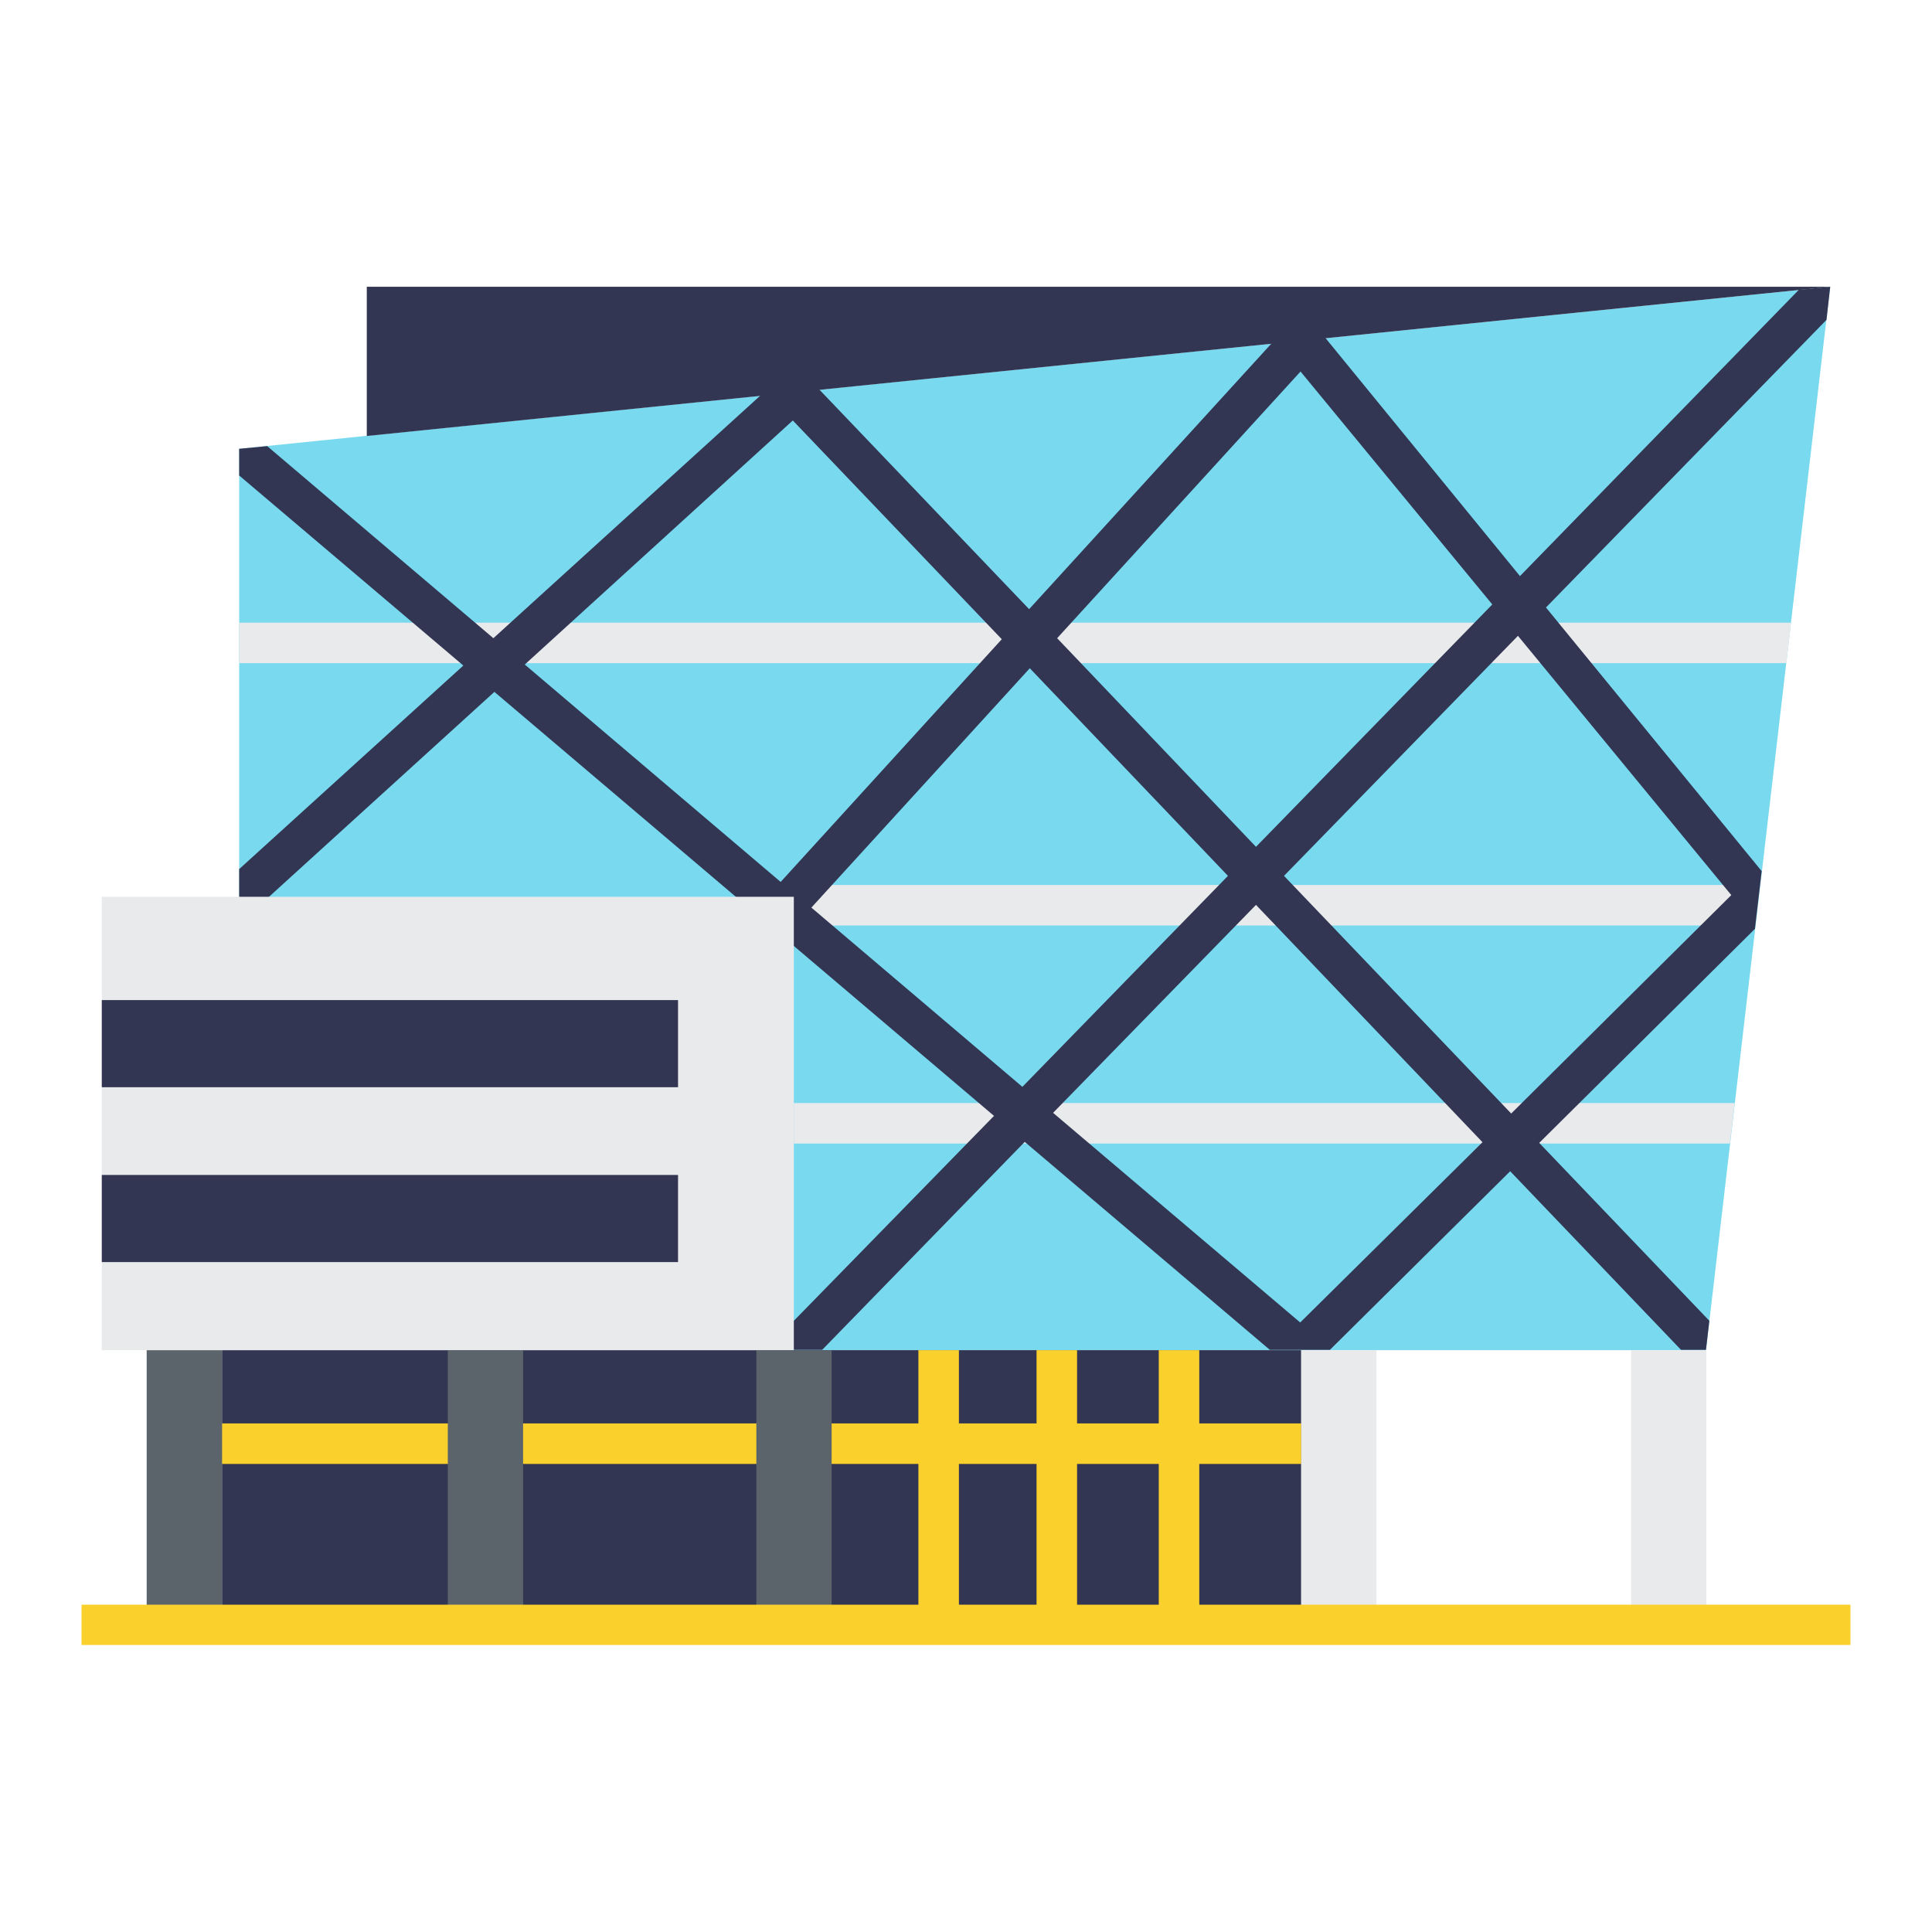
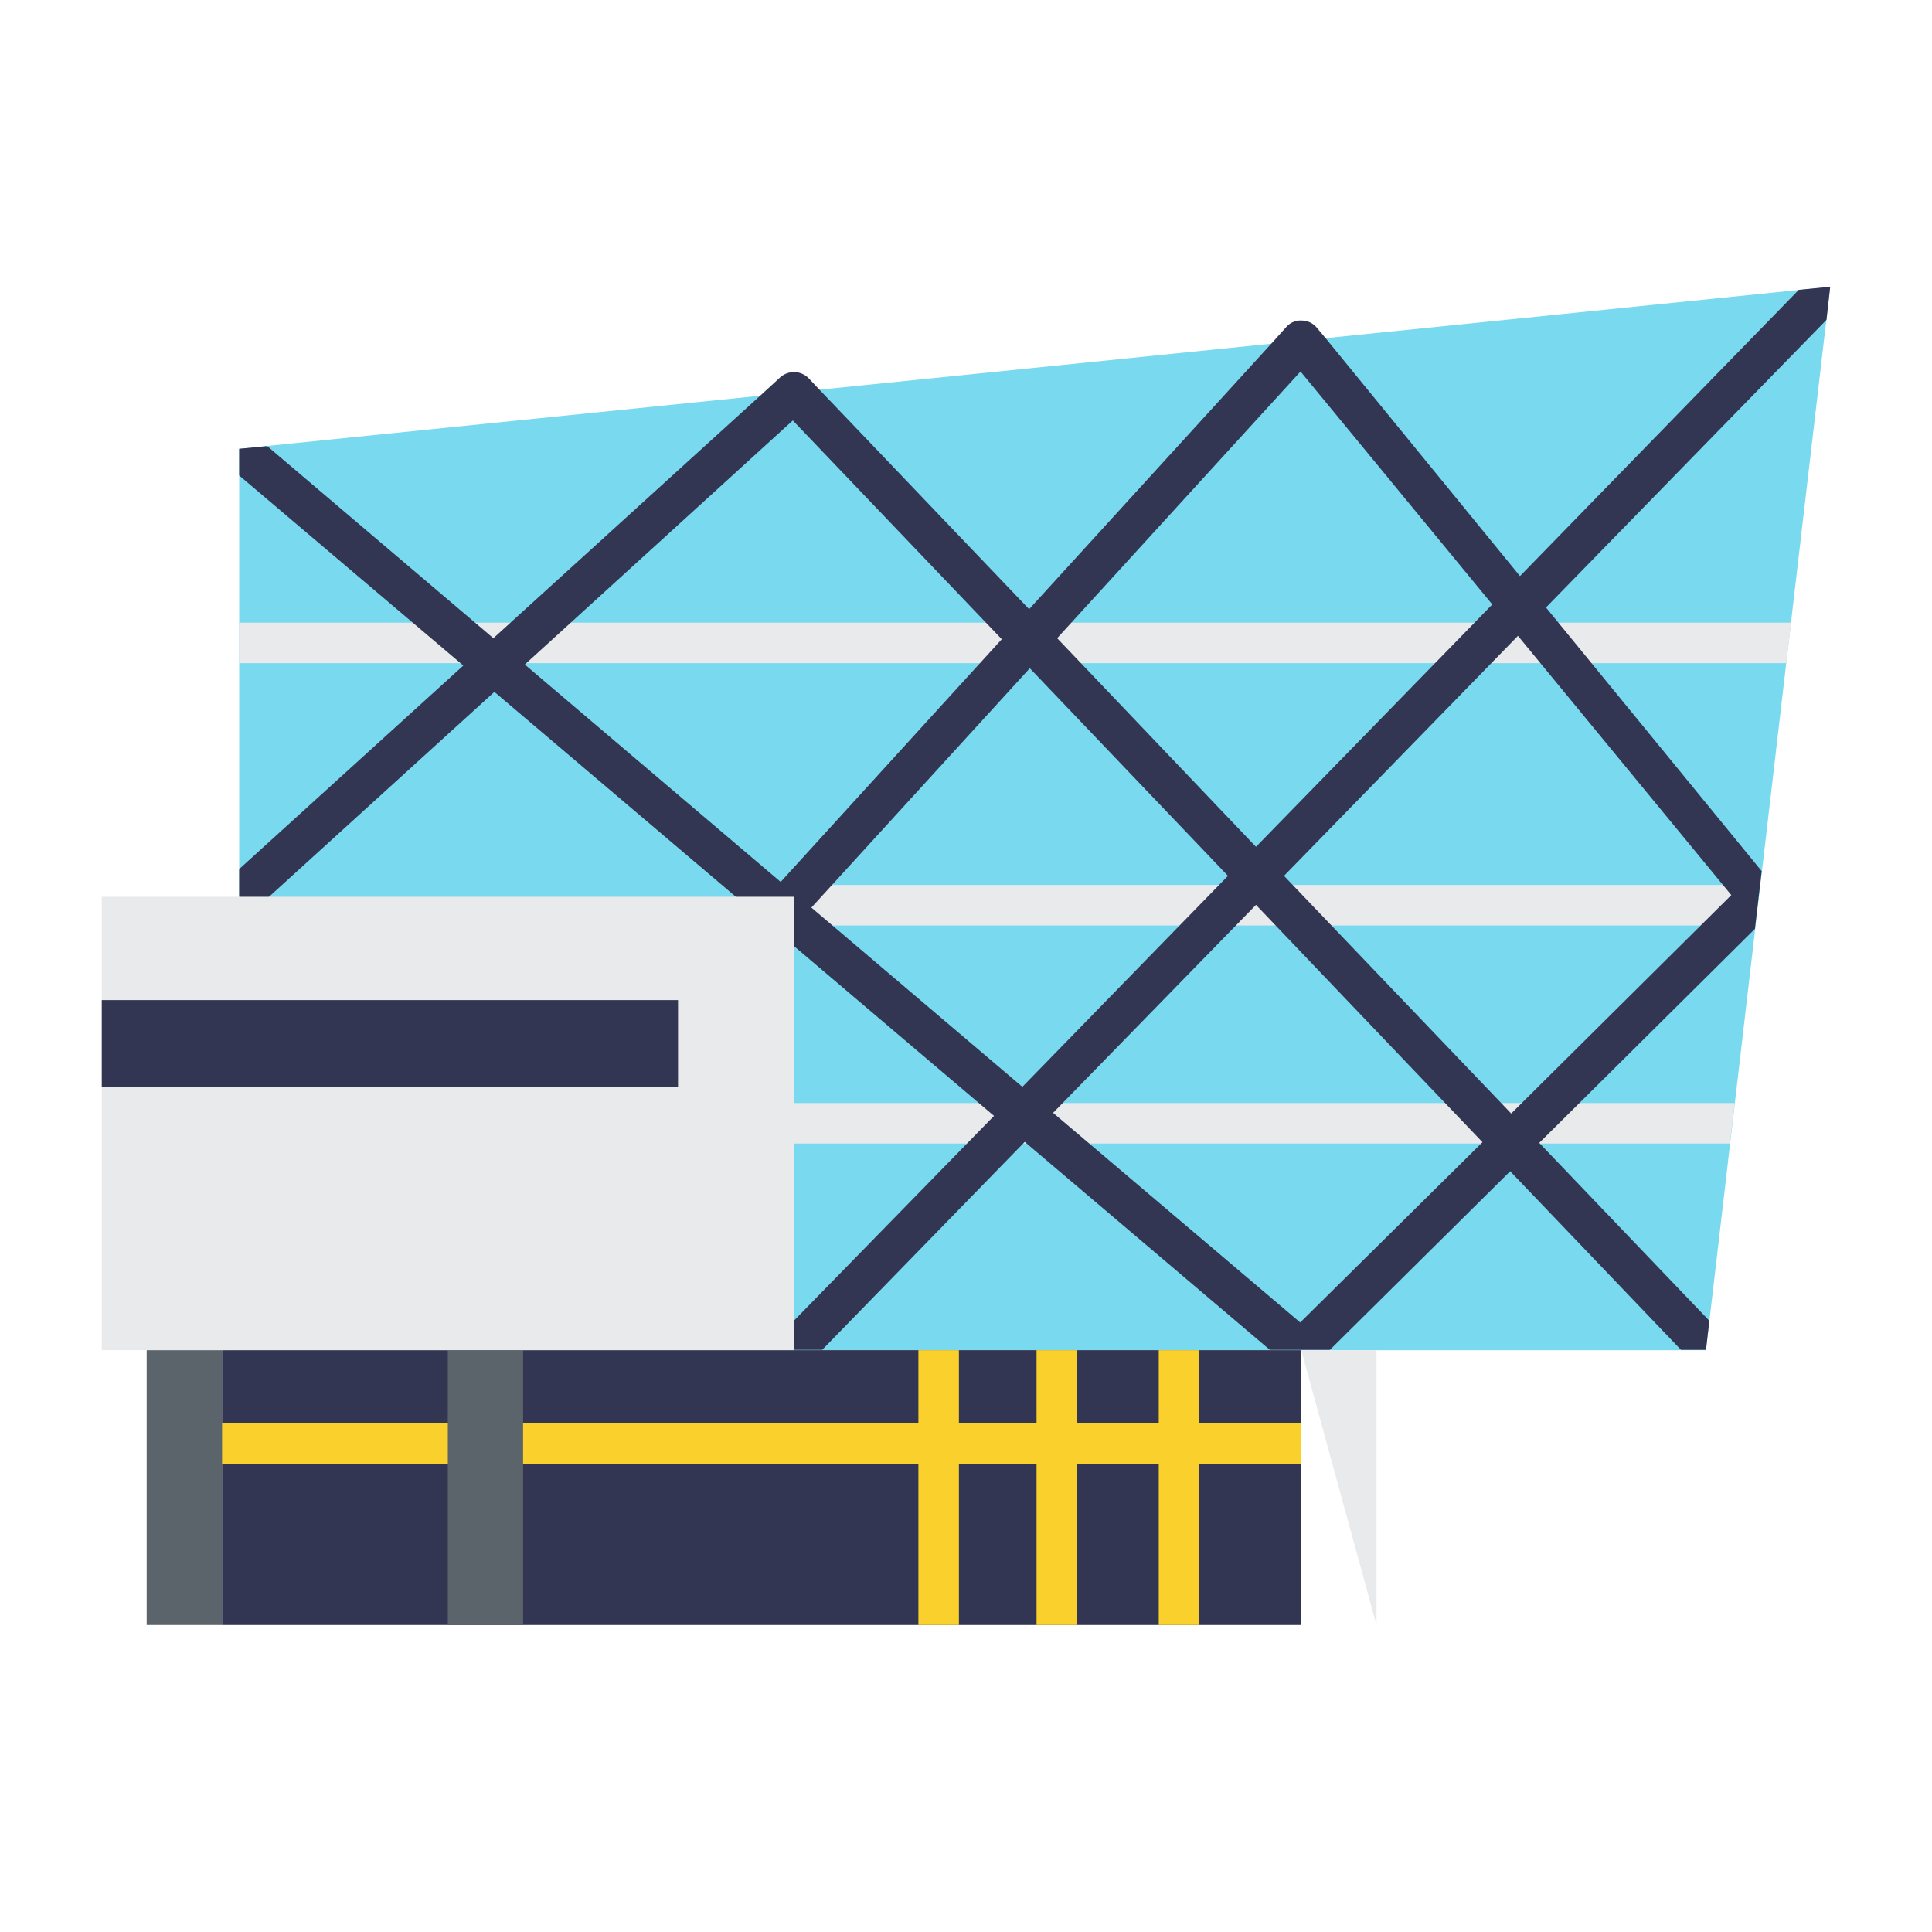
<svg xmlns="http://www.w3.org/2000/svg" width="1000" zoomAndPan="magnify" viewBox="0 0 750 750" height="1000" preserveAspectRatio="xMidYMid meet" version="1.0">
  <defs>
    <clipPath id="b1db489761">
      <path d="M 92 111.328 L 711 111.328 L 711 525 L 92 525 Z M 92 111.328 " clip-rule="nonzero" />
    </clipPath>
    <clipPath id="6c2ff63aef">
      <path d="M 92 111.328 L 711 111.328 L 711 525 L 92 525 Z M 92 111.328 " clip-rule="nonzero" />
    </clipPath>
    <clipPath id="2c28982115">
      <path d="M 142 111.328 L 711 111.328 L 711 170 L 142 170 Z M 142 111.328 " clip-rule="nonzero" />
    </clipPath>
    <clipPath id="3f2d4ca764">
      <path d="M 31.453 622 L 718.453 622 L 718.453 638.578 L 31.453 638.578 Z M 31.453 622 " clip-rule="nonzero" />
    </clipPath>
  </defs>
  <g clip-path="url(#b1db489761)">
    <path fill="#78d9ef" d="M 92.848 524.133 L 662.258 524.133 L 710.484 111.328 L 92.848 174.23 Z M 92.848 524.133 " fill-opacity="1" fill-rule="nonzero" />
  </g>
  <path fill="#333652" d="M 86.164 524.133 L 505.129 524.133 L 505.129 630.832 L 86.164 630.832 Z M 86.164 524.133 " fill-opacity="1" fill-rule="nonzero" />
  <path fill="#fad02c" d="M 86.164 552.57 L 505.129 552.57 L 505.129 568.297 L 86.164 568.297 Z M 86.164 552.57 " fill-opacity="1" fill-rule="nonzero" />
-   <path fill="#e9eaec" d="M 633.168 524.133 L 662.391 524.133 L 662.391 630.832 L 633.168 630.832 Z M 633.168 524.133 " fill-opacity="1" fill-rule="nonzero" />
  <path fill="#5c646b" d="M 56.941 524.133 L 86.164 524.133 L 86.164 630.832 L 56.941 630.832 Z M 56.941 524.133 " fill-opacity="1" fill-rule="nonzero" />
  <path fill="#5c646b" d="M 173.836 524.133 L 203.062 524.133 L 203.062 630.832 L 173.836 630.832 Z M 173.836 524.133 " fill-opacity="1" fill-rule="nonzero" />
-   <path fill="#5c646b" d="M 293.617 524.133 L 322.84 524.133 L 322.84 630.832 L 293.617 630.832 Z M 293.617 524.133 " fill-opacity="1" fill-rule="nonzero" />
-   <path fill="#e9eaec" d="M 505.133 524.133 L 534.355 524.133 L 534.355 630.832 L 505.133 630.832 Z M 505.133 524.133 " fill-opacity="1" fill-rule="nonzero" />
+   <path fill="#e9eaec" d="M 505.133 524.133 L 534.355 524.133 L 534.355 630.832 Z M 505.133 524.133 " fill-opacity="1" fill-rule="nonzero" />
  <path fill="#e9eaec" d="M 693.449 257.445 L 92.848 257.445 L 92.848 241.723 L 695.285 241.723 Z M 693.449 257.445 " fill-opacity="1" fill-rule="nonzero" />
  <path fill="#e9eaec" d="M 671.562 443.93 L 308.164 443.93 L 308.164 428.203 L 673.398 428.203 Z M 671.562 443.93 " fill-opacity="1" fill-rule="nonzero" />
  <path fill="#e9eaec" d="M 308.164 343.547 L 676.805 343.547 L 676.805 359.273 L 308.164 359.273 Z M 308.164 343.547 " fill-opacity="1" fill-rule="nonzero" />
  <g clip-path="url(#6c2ff63aef)">
    <path fill="#333652" d="M 504.867 144.219 L 579.305 234.645 L 487.57 328.738 L 410.383 247.75 Z M 303.051 342.367 L 203.715 257.973 L 307.77 163.223 L 388.891 248.145 Z M 396.883 421.914 L 314.977 352.328 L 399.766 259.414 L 476.691 340.008 Z M 504.738 513.387 L 408.809 432.004 L 487.57 351.277 L 575.504 443.406 Z M 672.09 347.477 L 586.645 432.266 L 498.449 340.008 L 589.266 246.832 Z M 710.484 111.328 L 698.297 112.508 L 590.051 223.637 L 514.566 131.246 L 511.16 127.184 C 510.445 126.324 509.586 125.652 508.578 125.172 C 507.57 124.691 506.508 124.445 505.395 124.434 C 504.25 124.352 503.148 124.531 502.086 124.969 C 501.027 125.406 500.121 126.059 499.363 126.922 L 493.469 133.473 L 399.504 236.48 L 318.125 151.297 L 313.93 146.84 C 313.574 146.477 313.188 146.152 312.77 145.863 C 312.352 145.574 311.91 145.328 311.445 145.121 C 310.984 144.918 310.504 144.758 310.008 144.645 C 309.512 144.531 309.012 144.465 308.504 144.445 C 307.996 144.43 307.492 144.457 306.988 144.535 C 306.488 144.613 306 144.738 305.52 144.91 C 305.043 145.082 304.586 145.297 304.148 145.555 C 303.711 145.812 303.301 146.113 302.922 146.449 L 295.059 153.656 L 191.527 247.75 L 103.727 173.184 L 92.848 174.23 L 92.848 184.582 L 179.867 258.363 L 92.848 337.387 L 92.848 348.133 L 98.09 353.898 L 191.922 268.586 L 292.438 353.898 L 282.871 364.383 L 303.969 364.383 L 304.363 363.992 L 385.875 433.184 L 297.156 524.004 L 319.172 524.004 L 397.801 443.277 L 492.941 524.004 L 516.27 524.004 L 586.25 454.676 L 652.562 524.004 L 662.258 524.004 L 663.57 512.73 L 597.52 443.668 L 681.262 360.582 L 683.883 338.172 L 600.141 235.824 L 709.043 124.168 Z M 710.484 111.328 " fill-opacity="1" fill-rule="nonzero" />
  </g>
  <path fill="#e9eaec" d="M 39.512 348.133 L 308.164 348.133 L 308.164 524.121 L 39.512 524.121 Z M 39.512 348.133 " fill-opacity="1" fill-rule="nonzero" />
  <path fill="#333652" d="M 39.512 388.234 L 263.215 388.234 L 263.215 422.059 L 39.512 422.059 Z M 39.512 388.234 " fill-opacity="1" fill-rule="nonzero" />
-   <path fill="#333652" d="M 39.512 456.117 L 263.215 456.117 L 263.215 489.941 L 39.512 489.941 Z M 39.512 456.117 " fill-opacity="1" fill-rule="nonzero" />
  <path fill="#fad02c" d="M 402.387 524.133 L 418.113 524.133 L 418.113 630.832 L 402.387 630.832 Z M 402.387 524.133 " fill-opacity="1" fill-rule="nonzero" />
  <path fill="#fad02c" d="M 449.828 524.133 L 465.555 524.133 L 465.555 630.832 L 449.828 630.832 Z M 449.828 524.133 " fill-opacity="1" fill-rule="nonzero" />
  <path fill="#fad02c" d="M 356.52 524.133 L 372.246 524.133 L 372.246 630.832 L 356.52 630.832 Z M 356.52 524.133 " fill-opacity="1" fill-rule="nonzero" />
  <g clip-path="url(#2c28982115)">
-     <path fill="#333652" d="M 710.484 111.328 L 142.387 169.25 L 142.387 111.328 Z M 710.484 111.328 " fill-opacity="1" fill-rule="nonzero" />
-   </g>
+     </g>
  <g clip-path="url(#3f2d4ca764)">
-     <path fill="#fad02c" d="M 31.648 622.945 L 718.348 622.945 L 718.348 638.672 L 31.648 638.672 Z M 31.648 622.945 " fill-opacity="1" fill-rule="nonzero" />
-   </g>
+     </g>
</svg>